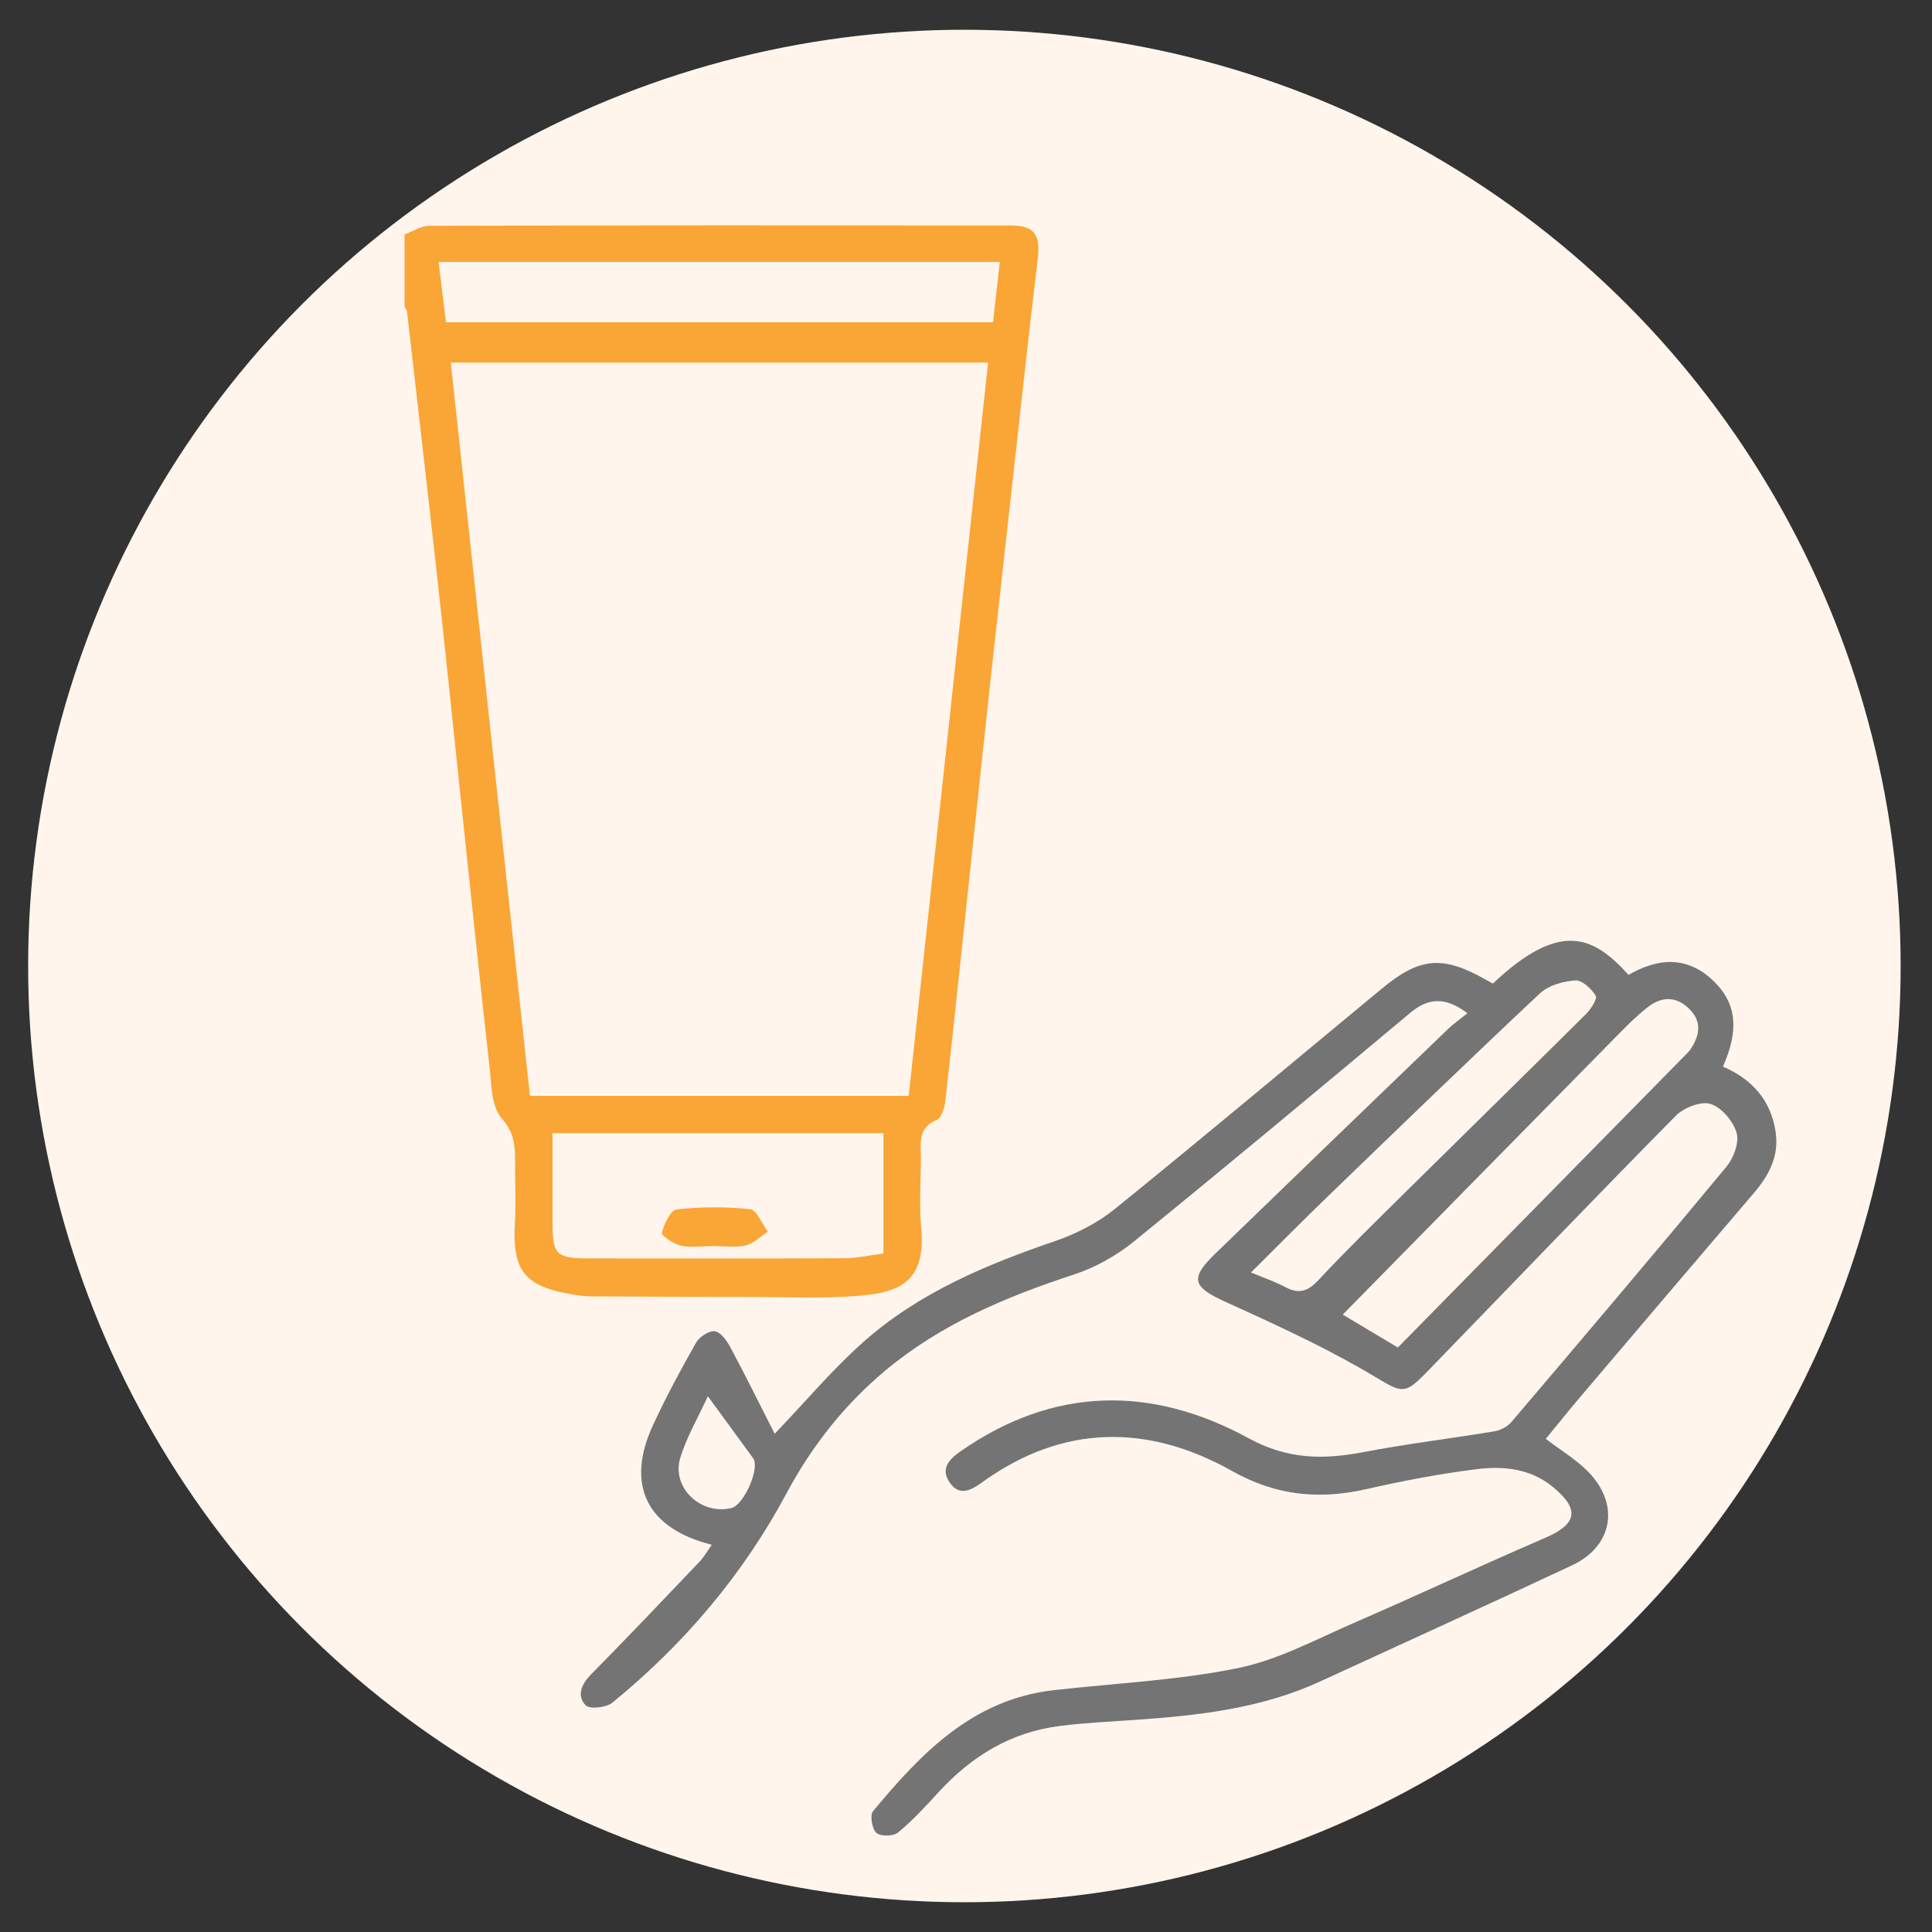
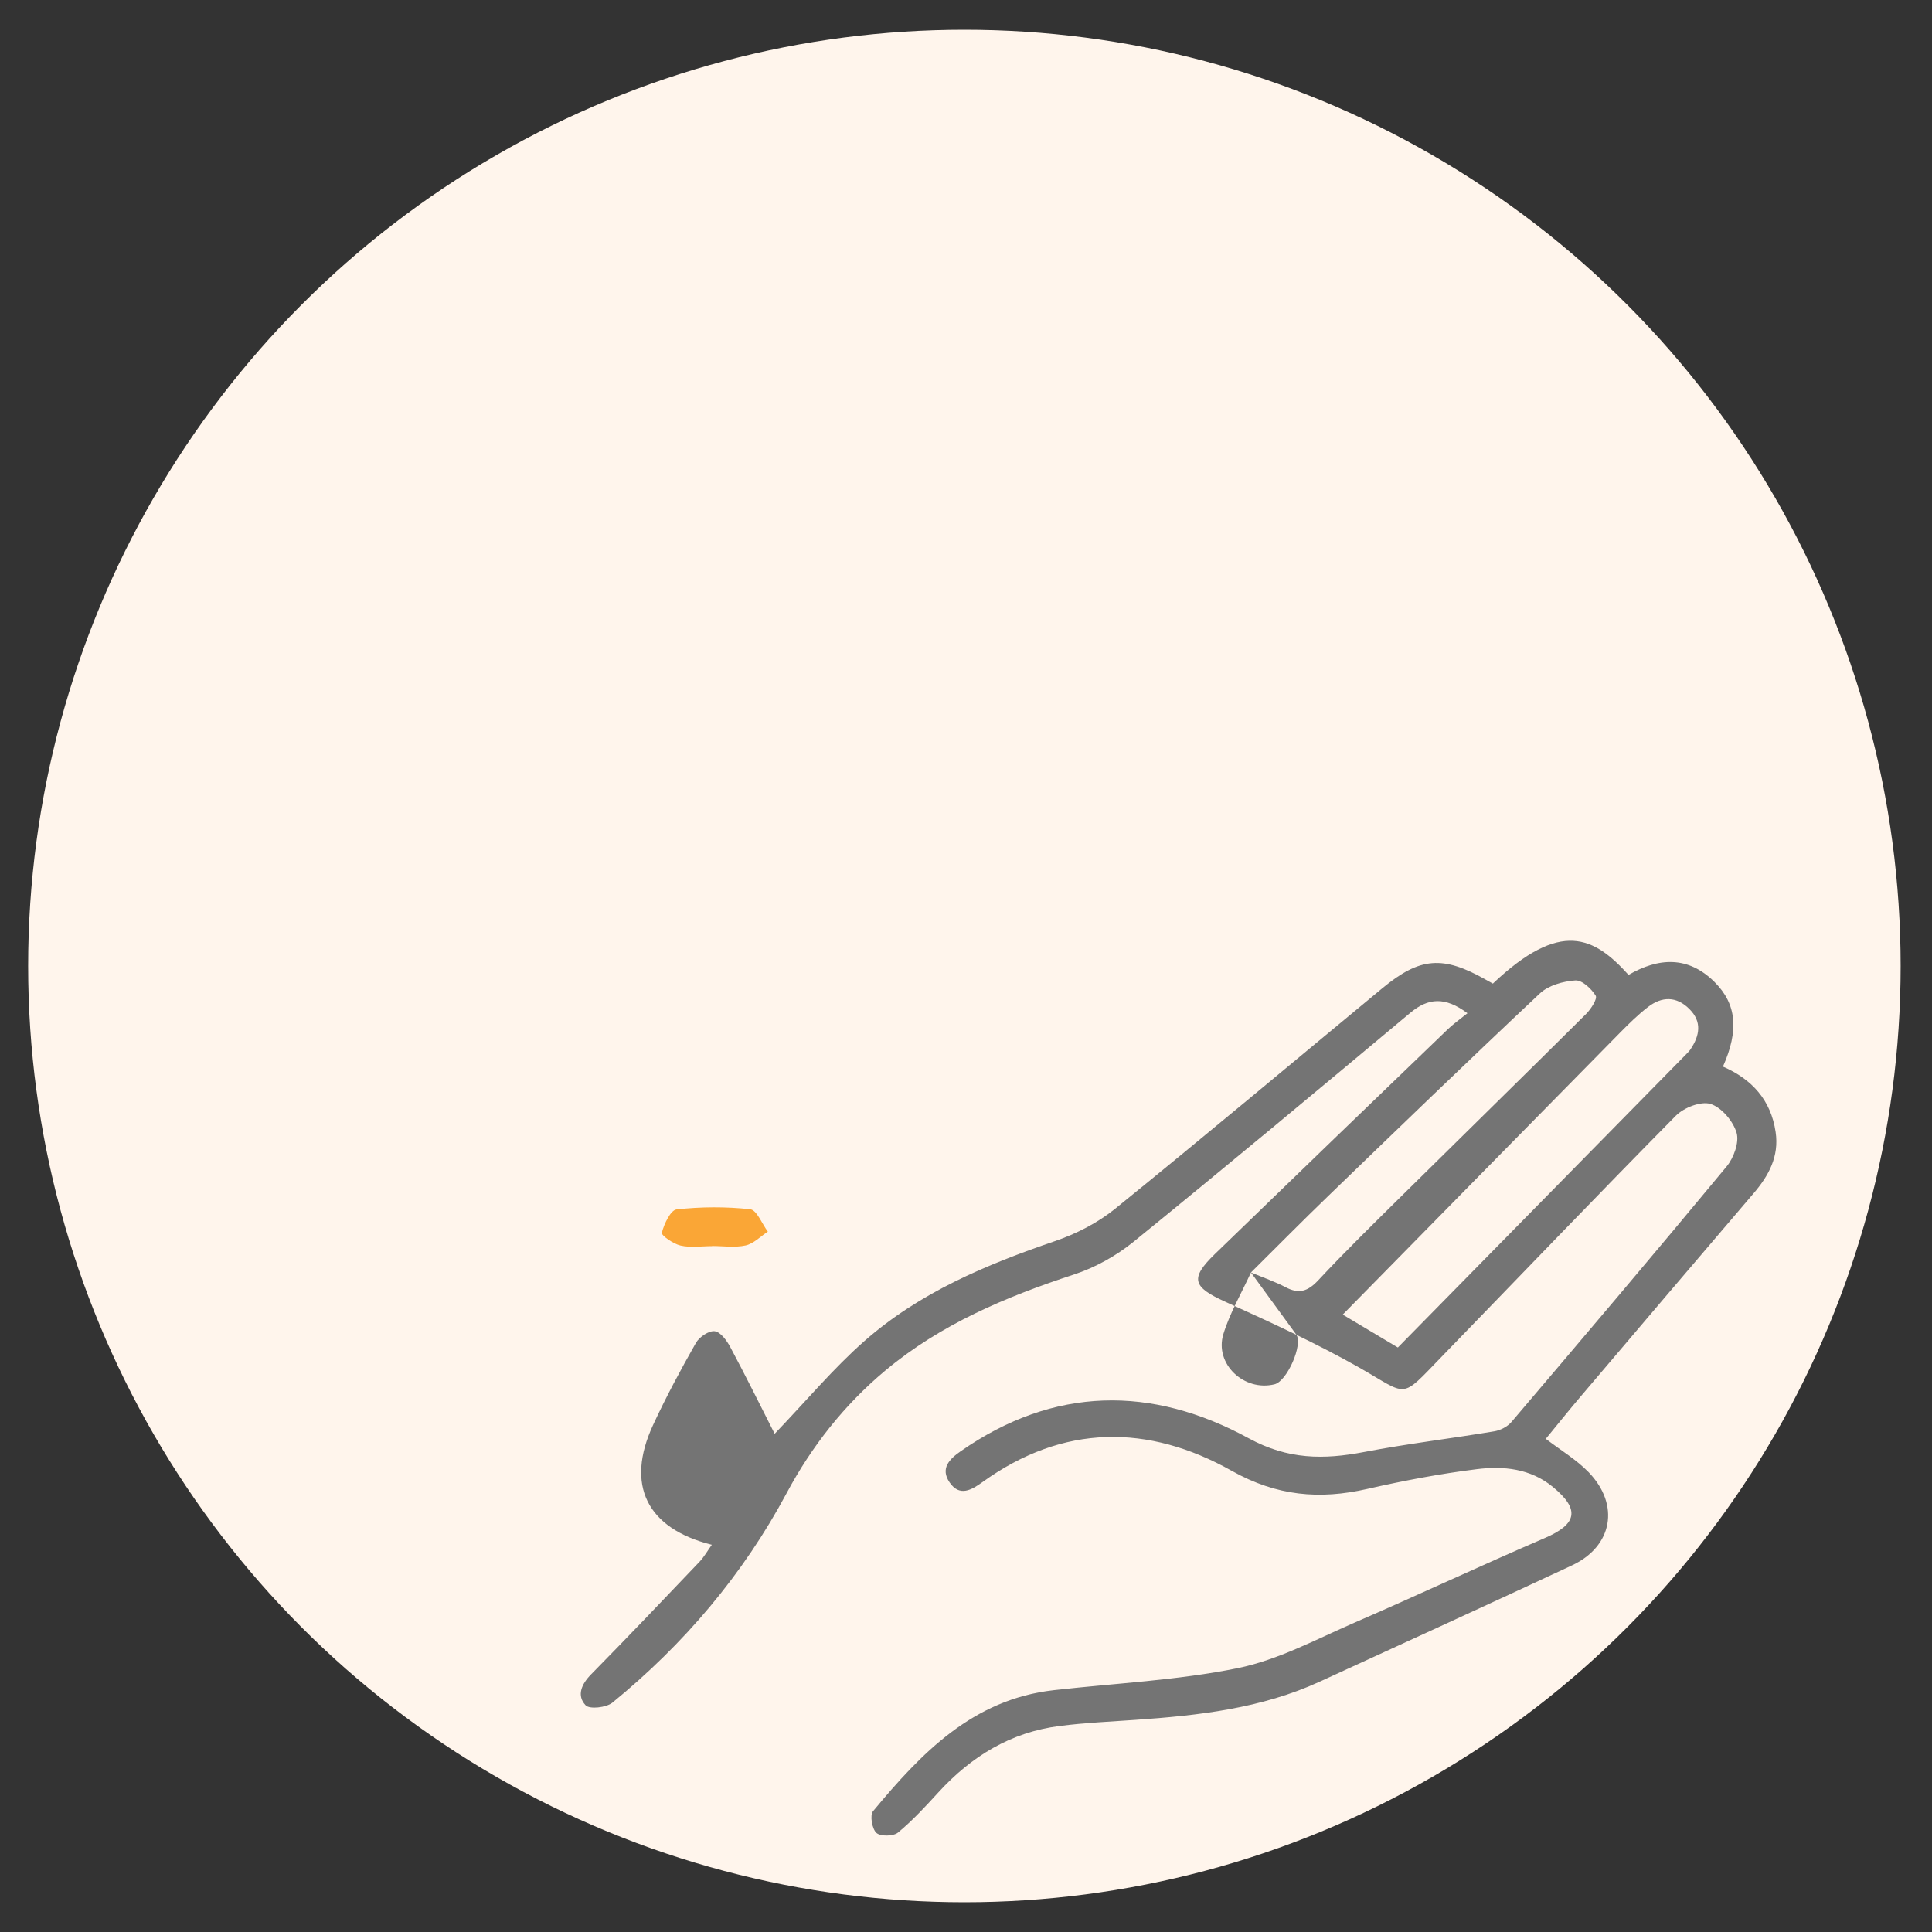
<svg xmlns="http://www.w3.org/2000/svg" viewBox="0 0 300 300" data-name="Layer 1" id="Layer_1">
  <rect x="0" y="0" width="300" height="300" fill="#333333" stroke="none" />
  <defs>
    <style>
      .cls-1 {
        fill: #faa636;
      }

      .cls-2 {
        fill: #fff5ec;
      }

      .cls-3 {
        fill: #747474;
      }
    </style>
  </defs>
  <g data-name="Layer 1" id="Layer_1-2">
    <g data-name="Layer 1-2" id="uuid-8c20d870-a292-4ae2-a8da-4ba966ee41cf">
      <circle r="145.38" cy="150" cx="149.75" class="cls-2" />
    </g>
-     <path d="M62.81,36.41c1.28-.47,2.55-1.34,3.83-1.35,30.1-.08,60.2-.08,90.29-.05,3.74,0,4.66,1.45,4.21,5.21-1.32,10.94-2.5,21.9-3.72,32.85-1.23,11.06-2.47,22.13-3.68,33.19-1.2,11.07-2.37,22.13-3.55,33.2-1.12,10.53-2.22,21.06-3.41,31.58-.12,1.02-.61,2.56-1.33,2.86-3.03,1.25-2.44,3.73-2.45,6.04-.02,3.61-.28,7.25.05,10.83.83,8.96-4.29,10.04-10.34,10.49-5.01.37-10.06.15-15.09.14-7.99,0-15.98-.05-23.97-.09-1.2,0-2.42.04-3.61-.13-8.59-1.22-10.52-3.64-10.09-11.33.18-3.27.02-6.57.02-9.85,0-2.33-.2-4.22-2.06-6.33-1.61-1.83-1.59-5.26-1.9-8.03-1.56-13.88-3-27.78-4.47-41.67-1.16-10.96-2.28-21.94-3.49-32.89-1.57-14.21-3.21-28.41-4.84-42.61-.04-.31-.26-.59-.4-.89v-11.17h0ZM70,56.3c4.12,38.21,8.21,76.05,12.29,113.87h58.81c4.11-37.99,8.21-75.83,12.33-113.87,0,0-83.43,0-83.43,0ZM85.8,175.96v13.83c0,5.04.53,5.6,5.61,5.61,13.24.02,26.47.04,39.71-.03,2,0,4-.47,6.06-.73v-18.68h-51.38,0ZM69.24,50.04h84.95c.36-3.18.7-6.2,1.06-9.36h-87.14c.39,3.25.76,6.26,1.14,9.36h-.01Z" class="cls-1" />
-     <path d="M227.88,157.34c-3.48-2.6-6.09-2.41-8.88-.08-14.27,11.93-28.55,23.84-42.98,35.56-2.71,2.2-5.99,4.02-9.3,5.1-10.55,3.46-20.61,7.69-29.24,14.89-6.39,5.34-11.44,11.77-15.33,19.04-6.81,12.72-15.95,23.46-27.06,32.54-.95.77-3.54,1.05-4.15.41-1.42-1.49-.67-3.27.85-4.81,5.67-5.76,11.25-11.62,16.82-17.47.72-.76,1.25-1.71,1.92-2.65-10.12-2.53-13.43-9.29-9.13-18.58,2.01-4.35,4.29-8.59,6.66-12.76.52-.92,2.01-1.93,2.91-1.82.91.11,1.89,1.45,2.43,2.47,2.39,4.46,4.63,9,6.89,13.46,4.99-5.21,9.12-10.16,13.9-14.37,8.56-7.55,18.92-11.89,29.62-15.55,3.31-1.13,6.63-2.83,9.34-5.02,13.94-11.29,27.68-22.83,41.51-34.26,5.85-4.83,9.4-5.09,16.07-1.31.37.21.74.41,1.08.6,10.55-9.98,15.71-7.27,21.07-1.35,4.63-2.68,9.24-3,13.36,1.11,3.43,3.42,3.8,7.49,1.3,13.13,4.48,1.94,7.45,5.18,8.18,10.16.56,3.79-1.06,6.76-3.43,9.53-8.96,10.47-17.88,20.98-26.81,31.49-1.84,2.16-3.61,4.38-5.45,6.62,2.29,1.76,4.74,3.21,6.65,5.18,4.9,5.07,3.73,11.52-2.59,14.47-13.01,6.09-26.08,12.04-39.13,18.04-9.09,4.18-18.83,5.27-28.66,5.95-3.92.27-7.86.45-11.76.95-7.6.96-13.72,4.72-18.83,10.31-1.99,2.18-4.01,4.37-6.27,6.24-.72.59-2.72.62-3.35.05-.68-.62-1.04-2.74-.53-3.36,7.48-9.01,15.47-17.37,28.05-18.8,9.54-1.08,19.21-1.52,28.57-3.42,6.27-1.27,12.19-4.48,18.15-7.07,9.89-4.29,19.65-8.88,29.55-13.14,5.02-2.16,5.5-4.43,1.25-7.93-3.47-2.86-7.67-3.28-11.81-2.76-5.71.71-11.4,1.79-17.02,3.07-7.41,1.69-14.06,1.1-21.01-2.8-12.99-7.3-26.21-7.3-38.75,1.75-1.69,1.22-3.55,2.3-5.09.03-1.46-2.15-.06-3.59,1.72-4.83,14.5-10.11,29.69-10.22,44.74-2.01,6.07,3.31,11.62,3.33,17.88,2.13,6.71-1.29,13.52-2.09,20.26-3.22.95-.16,2.05-.73,2.66-1.46,11.2-13.17,22.38-26.35,33.4-39.66,1.1-1.33,1.98-3.74,1.55-5.23-.53-1.8-2.33-3.94-4.04-4.48-1.49-.47-4.14.56-5.39,1.82-12.23,12.38-24.27,24.96-36.39,37.45-6.53,6.73-5.04,6.05-12.84,1.63-6.71-3.8-13.76-7.02-20.79-10.21-5-2.27-5.47-3.59-1.58-7.37,12.03-11.66,24.09-23.28,36.16-34.9.86-.83,1.85-1.52,3.06-2.5h.03ZM217.06,209.24c15.09-15.34,29.95-30.47,44.82-45.59.23-.23.46-.47.64-.74,1.4-2.11,1.8-4.24-.18-6.22-2.02-2.03-4.29-1.99-6.46-.31-1.55,1.2-2.96,2.59-4.34,3.99-14.34,14.56-28.67,29.14-43.04,43.76,2.55,1.52,5.52,3.3,8.56,5.11h0ZM194.25,197.59c2.01.84,3.75,1.43,5.36,2.28,2.07,1.1,3.46.67,5.07-1.05,4.25-4.55,8.71-8.91,13.14-13.29,9.49-9.38,19.02-18.7,28.48-28.1.75-.75,1.77-2.35,1.48-2.82-.67-1.08-2.12-2.45-3.17-2.37-1.89.13-4.15.76-5.48,2-11.08,10.4-22,20.96-32.93,31.52-3.99,3.85-7.88,7.79-11.95,11.83h0ZM109.92,216.8c-1.51,3.29-3.28,6.3-4.28,9.55-1.43,4.63,3.2,8.99,7.95,7.81,1.95-.49,4.45-6.21,3.36-7.72-2.22-3.06-4.46-6.12-7.03-9.63h0Z" class="cls-3" />
+     <path d="M227.88,157.34c-3.48-2.6-6.09-2.41-8.88-.08-14.27,11.93-28.55,23.84-42.98,35.56-2.71,2.2-5.99,4.02-9.3,5.1-10.55,3.46-20.61,7.69-29.24,14.89-6.39,5.34-11.44,11.77-15.33,19.04-6.81,12.72-15.95,23.46-27.06,32.54-.95.77-3.54,1.05-4.15.41-1.42-1.49-.67-3.27.85-4.81,5.67-5.76,11.25-11.62,16.82-17.47.72-.76,1.25-1.71,1.92-2.65-10.12-2.53-13.43-9.29-9.13-18.58,2.01-4.35,4.29-8.59,6.66-12.76.52-.92,2.01-1.93,2.91-1.82.91.11,1.89,1.45,2.43,2.47,2.39,4.46,4.63,9,6.89,13.46,4.99-5.21,9.12-10.16,13.9-14.37,8.56-7.55,18.92-11.89,29.62-15.55,3.31-1.13,6.63-2.83,9.34-5.02,13.94-11.29,27.68-22.83,41.51-34.26,5.85-4.83,9.4-5.09,16.07-1.31.37.21.74.41,1.08.6,10.55-9.98,15.71-7.27,21.07-1.35,4.63-2.68,9.24-3,13.36,1.11,3.43,3.42,3.8,7.49,1.3,13.13,4.48,1.94,7.45,5.18,8.18,10.16.56,3.79-1.06,6.76-3.43,9.53-8.96,10.47-17.88,20.98-26.81,31.49-1.84,2.16-3.61,4.38-5.45,6.62,2.29,1.76,4.74,3.21,6.65,5.18,4.9,5.07,3.73,11.52-2.59,14.47-13.01,6.09-26.08,12.04-39.13,18.04-9.09,4.18-18.83,5.27-28.66,5.95-3.92.27-7.86.45-11.76.95-7.6.96-13.72,4.72-18.83,10.31-1.99,2.18-4.01,4.37-6.27,6.24-.72.59-2.72.62-3.35.05-.68-.62-1.04-2.74-.53-3.36,7.48-9.01,15.47-17.37,28.05-18.8,9.54-1.08,19.21-1.52,28.57-3.42,6.27-1.27,12.19-4.48,18.15-7.07,9.89-4.29,19.65-8.88,29.55-13.14,5.02-2.16,5.5-4.43,1.25-7.93-3.47-2.86-7.67-3.28-11.81-2.76-5.71.71-11.4,1.79-17.02,3.07-7.41,1.69-14.06,1.1-21.01-2.8-12.99-7.3-26.21-7.3-38.75,1.75-1.69,1.22-3.55,2.3-5.09.03-1.46-2.15-.06-3.59,1.72-4.83,14.5-10.11,29.69-10.22,44.74-2.01,6.07,3.31,11.62,3.33,17.88,2.13,6.71-1.29,13.52-2.09,20.26-3.22.95-.16,2.05-.73,2.66-1.46,11.2-13.17,22.38-26.35,33.4-39.66,1.1-1.33,1.98-3.74,1.55-5.23-.53-1.8-2.33-3.94-4.04-4.48-1.49-.47-4.14.56-5.39,1.82-12.23,12.38-24.27,24.96-36.39,37.45-6.53,6.73-5.04,6.05-12.84,1.63-6.71-3.8-13.76-7.02-20.79-10.21-5-2.27-5.47-3.59-1.58-7.37,12.03-11.66,24.09-23.28,36.16-34.9.86-.83,1.85-1.52,3.06-2.5h.03ZM217.06,209.24c15.09-15.34,29.95-30.47,44.82-45.59.23-.23.46-.47.64-.74,1.4-2.11,1.8-4.24-.18-6.22-2.02-2.03-4.29-1.99-6.46-.31-1.55,1.2-2.96,2.59-4.34,3.99-14.34,14.56-28.67,29.14-43.04,43.76,2.55,1.52,5.52,3.3,8.56,5.11h0ZM194.25,197.59c2.01.84,3.75,1.43,5.36,2.28,2.07,1.1,3.46.67,5.07-1.05,4.25-4.55,8.71-8.91,13.14-13.29,9.49-9.38,19.02-18.7,28.48-28.1.75-.75,1.77-2.35,1.48-2.82-.67-1.08-2.12-2.45-3.17-2.37-1.89.13-4.15.76-5.48,2-11.08,10.4-22,20.96-32.93,31.52-3.99,3.85-7.88,7.79-11.95,11.83h0Zc-1.51,3.29-3.28,6.3-4.28,9.55-1.43,4.63,3.2,8.99,7.95,7.81,1.95-.49,4.45-6.21,3.36-7.72-2.22-3.06-4.46-6.12-7.03-9.63h0Z" class="cls-3" />
    <path d="M110.58,193.5c-1.64,0-3.34.27-4.9-.09-1.12-.25-3.01-1.57-2.91-1.99.35-1.37,1.35-3.51,2.29-3.62,3.77-.42,7.65-.44,11.42-.03,1.03.11,1.84,2.26,2.75,3.48-1.14.74-2.2,1.86-3.44,2.14-1.67.37-3.48.09-5.22.09v.02Z" class="cls-1" />
  </g>
</svg>